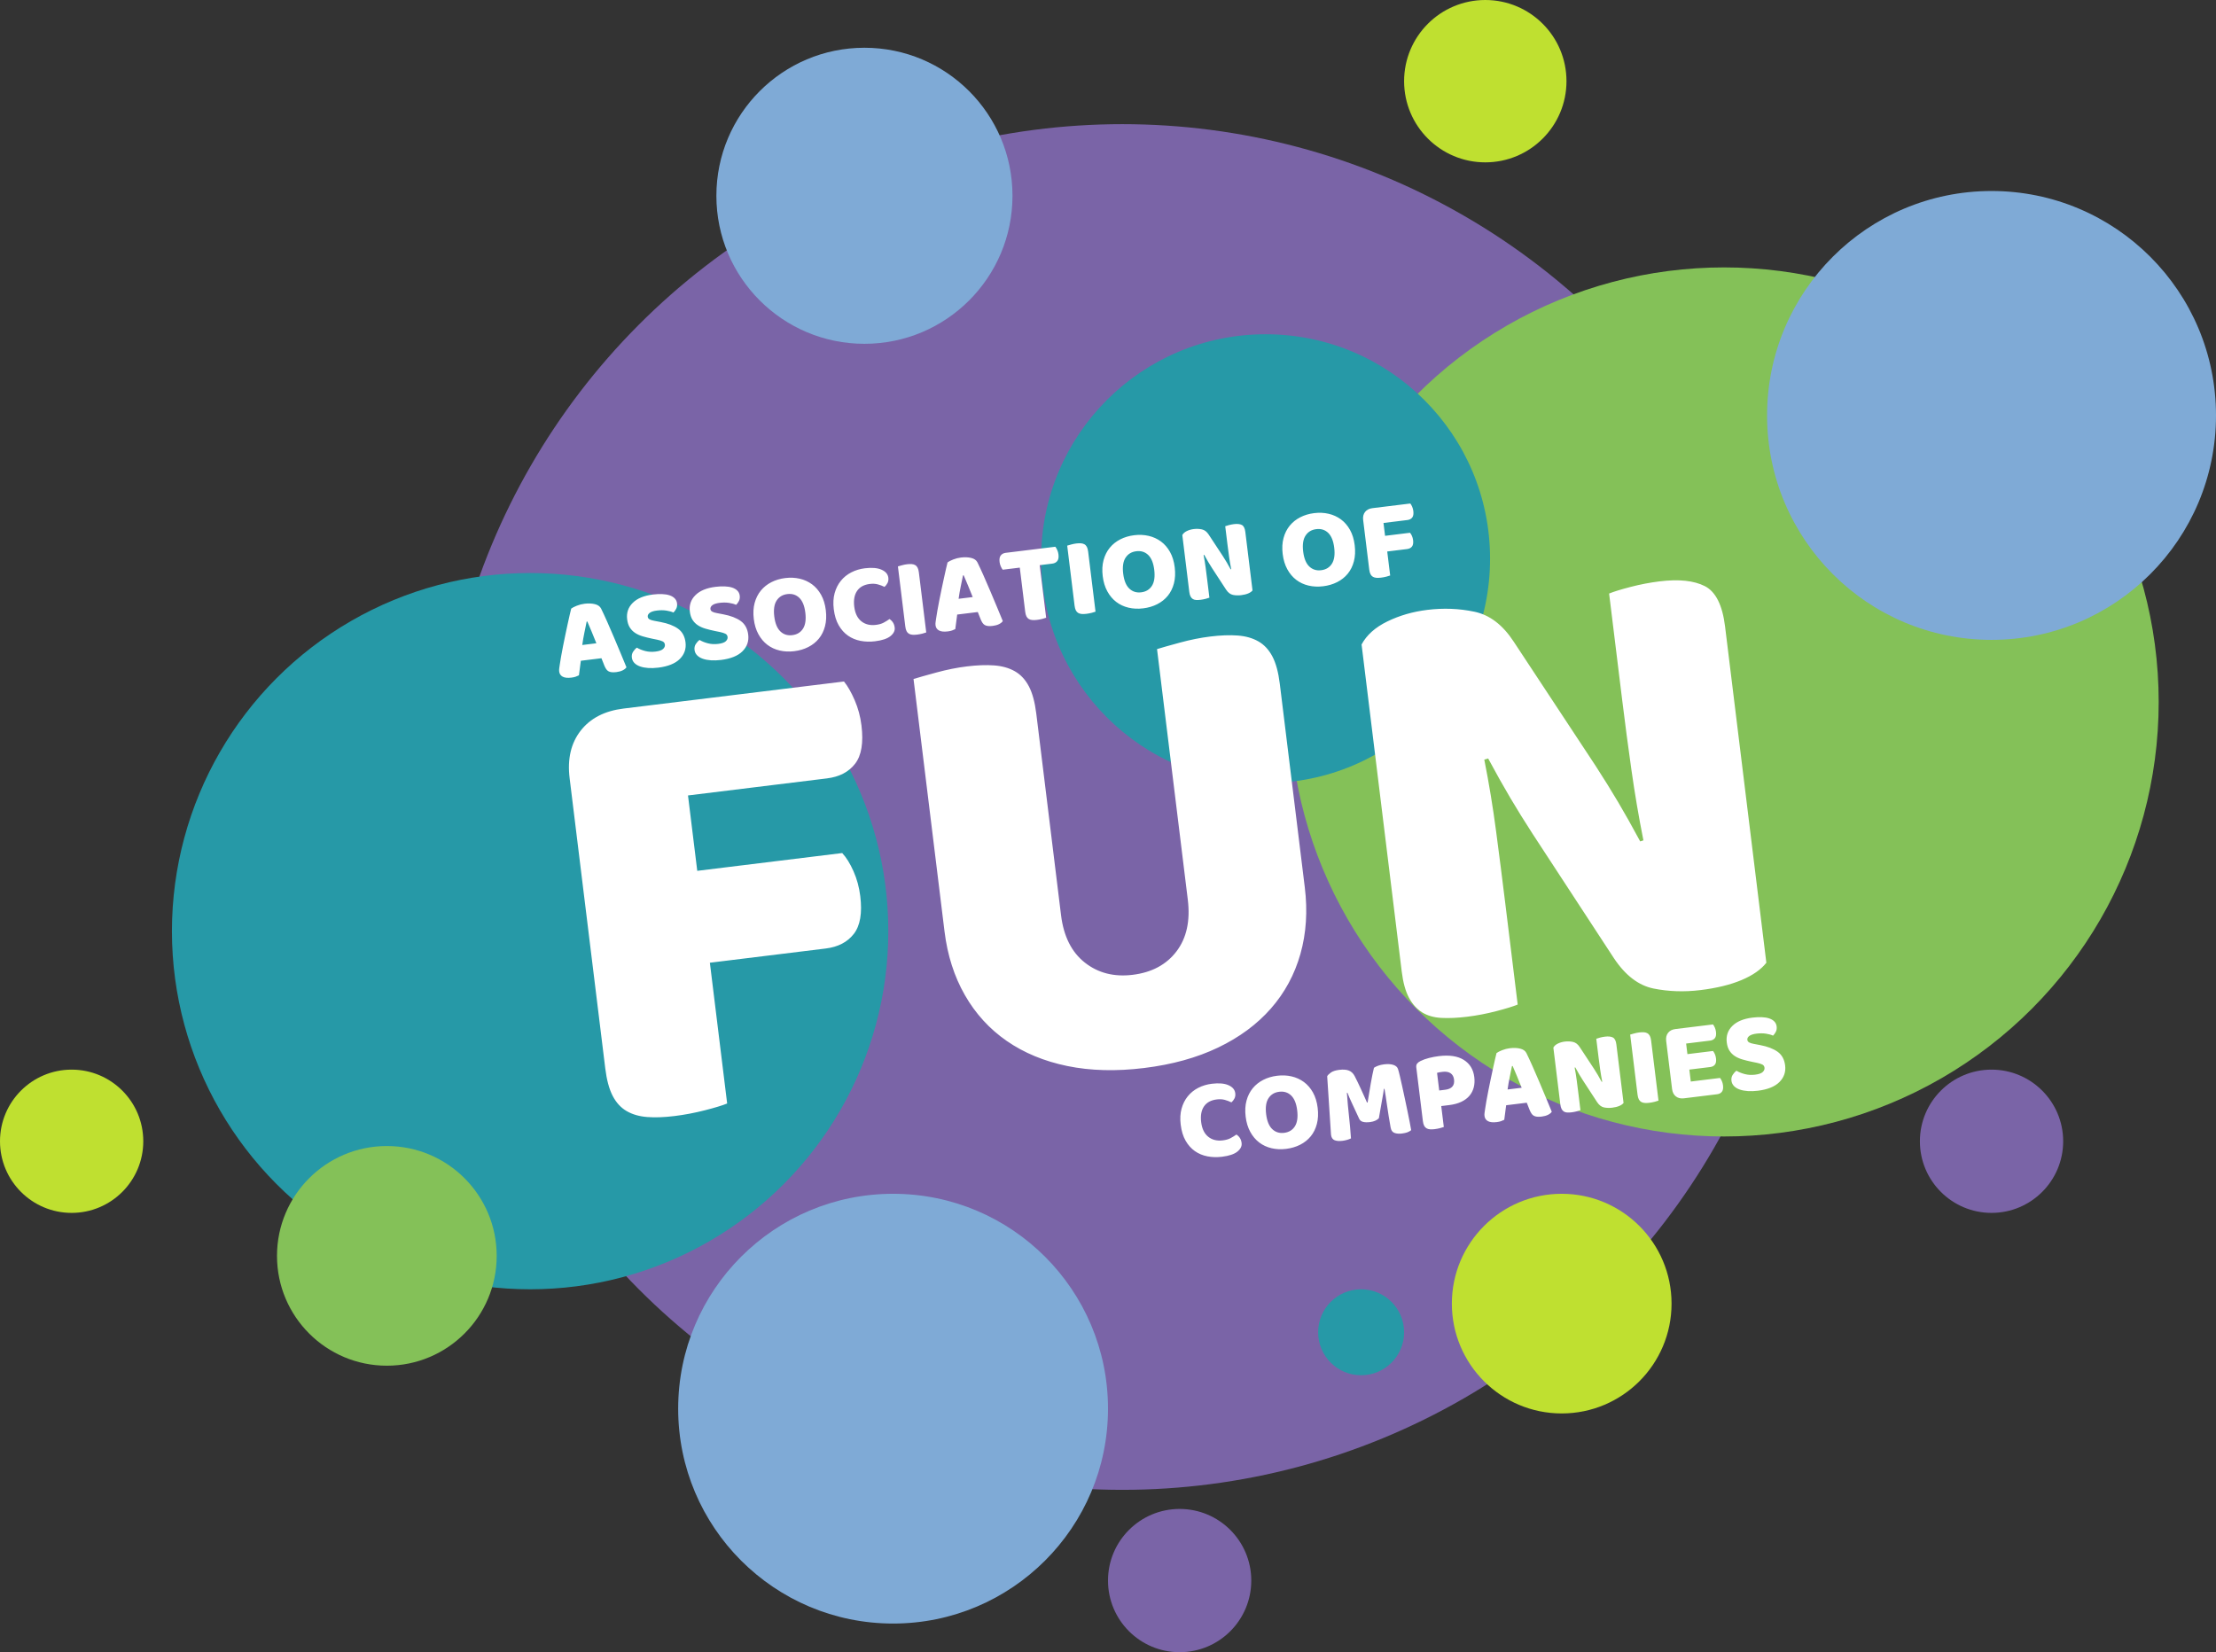
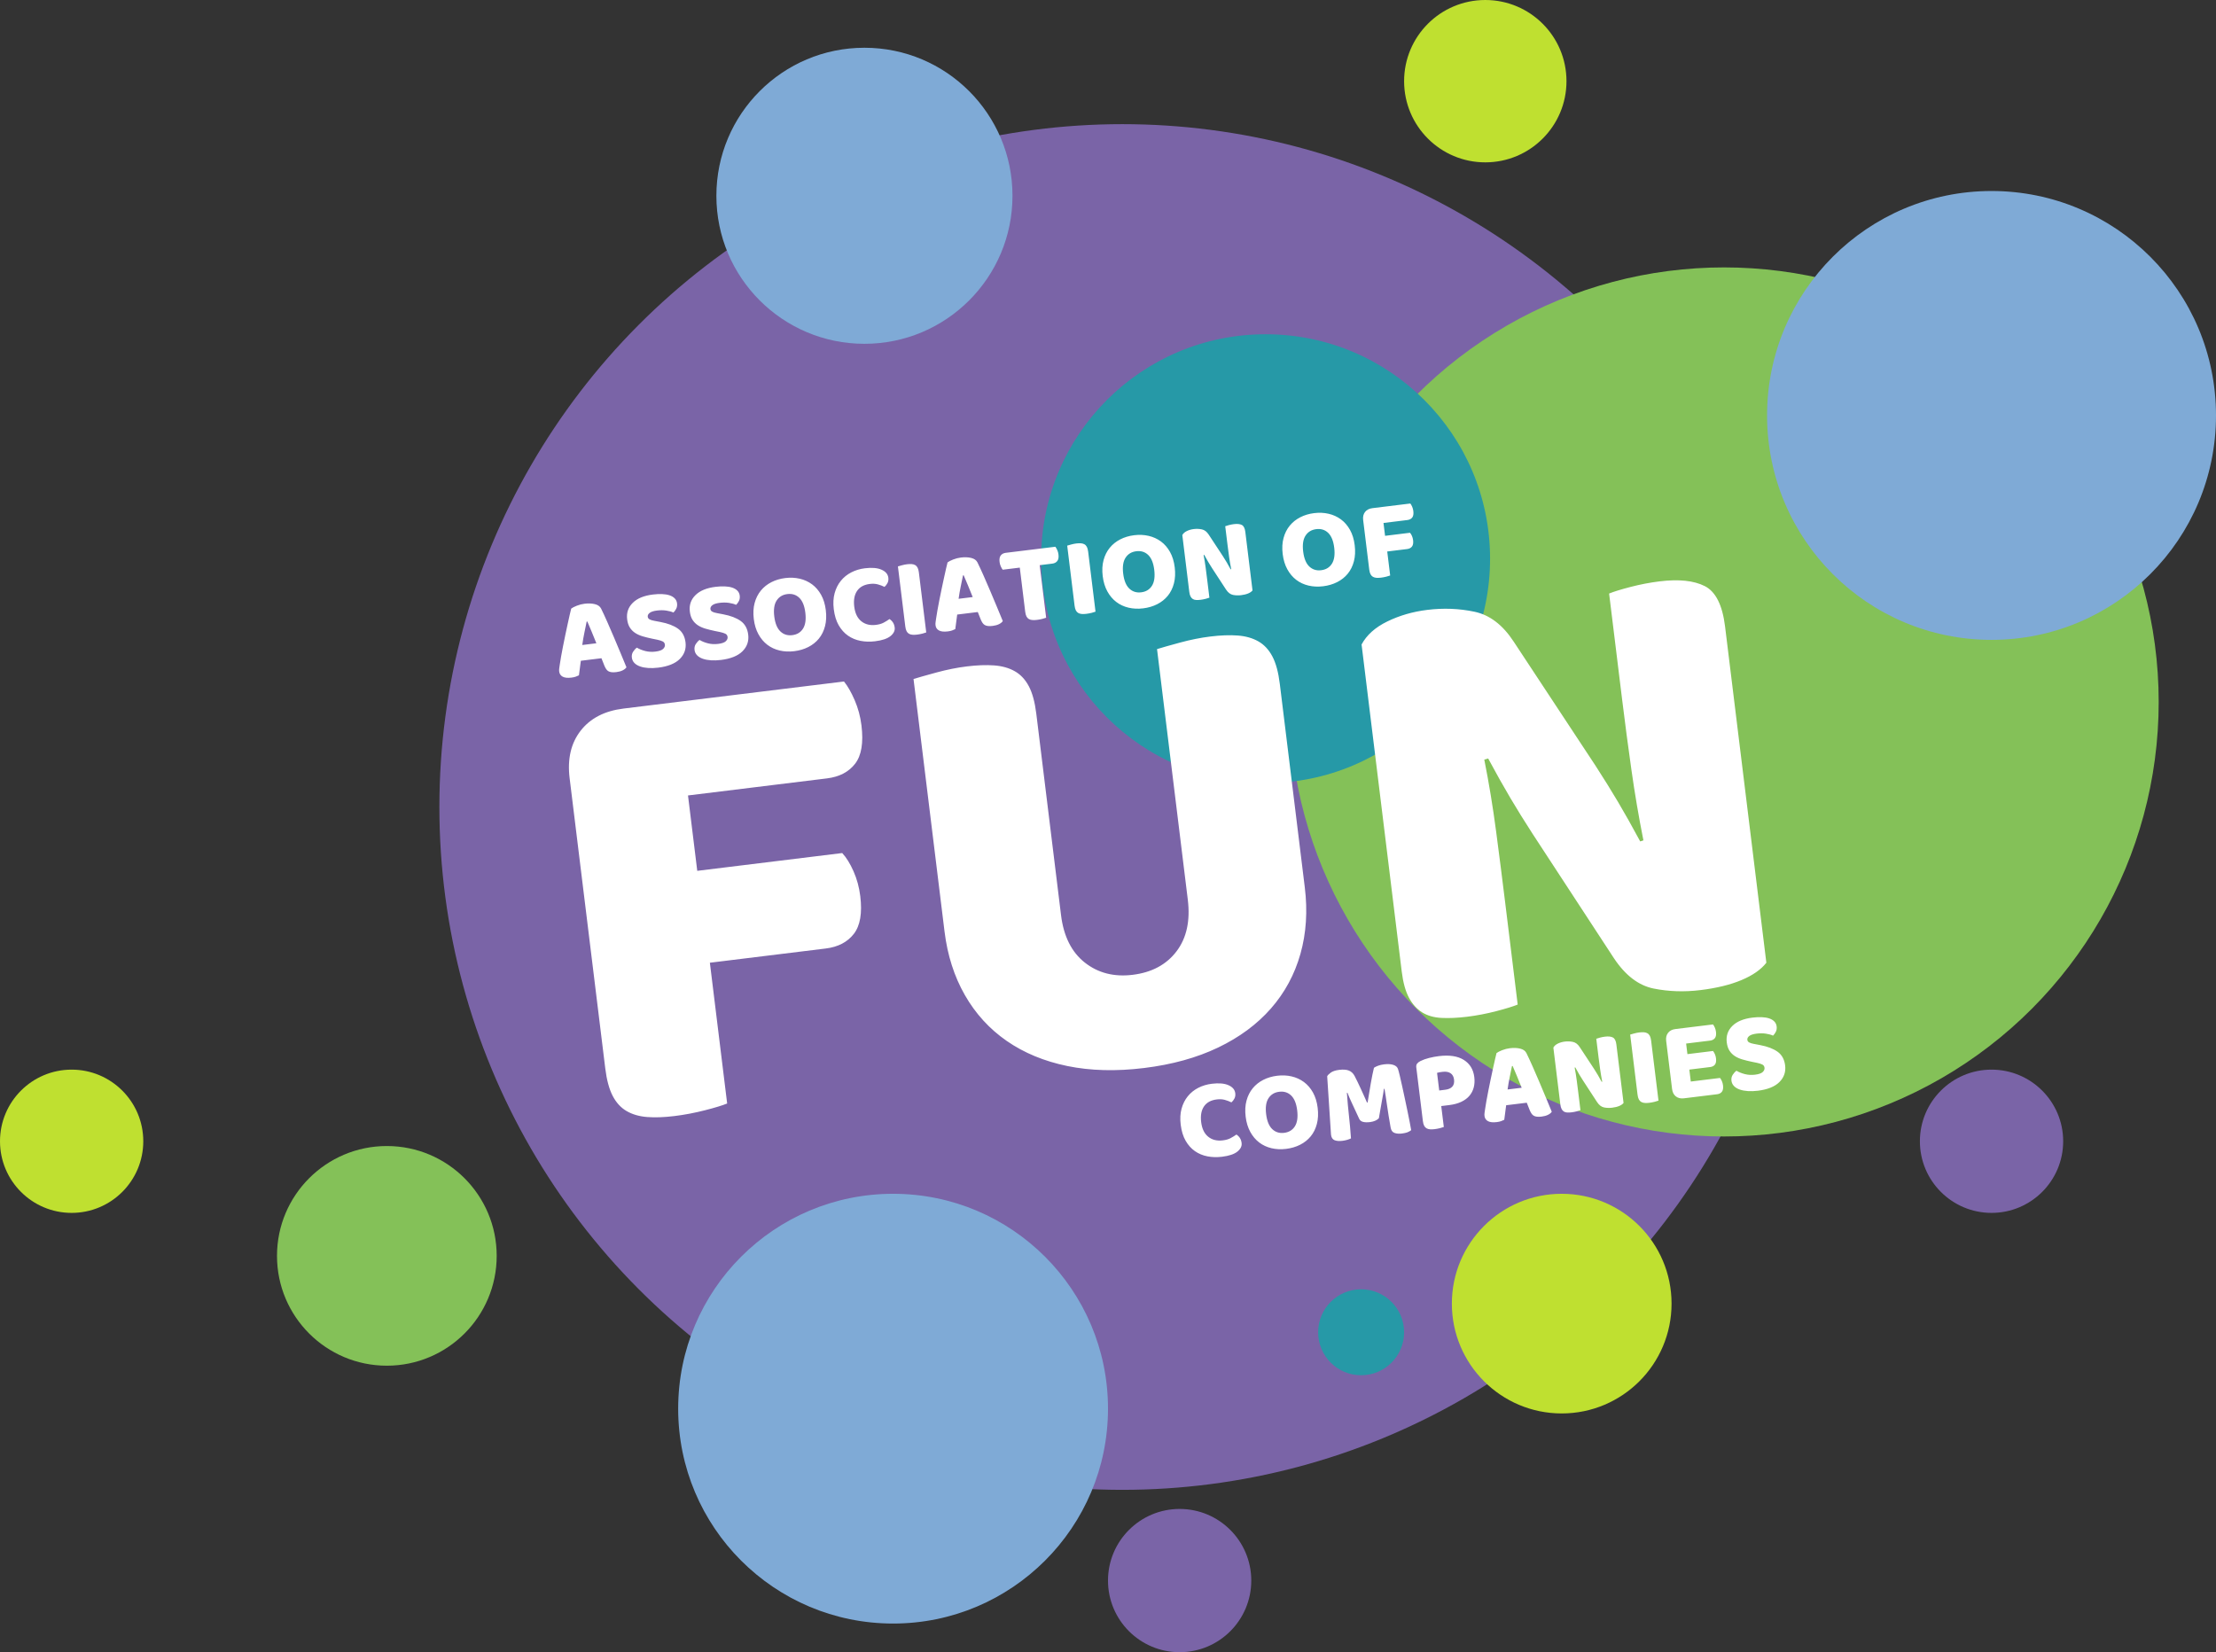
<svg xmlns="http://www.w3.org/2000/svg" width="232" height="173" viewBox="0 0 232 173">
  <rect x="0" y="0" width="232" height="173" fill="#333333" stroke="none" />
  <g fill="none" fill-rule="evenodd">
    <circle cx="117.5" cy="84.5" r="71.5" fill="#7A64A7" />
    <circle cx="180.5" cy="73.5" r="45.5" fill="#84C158" />
-     <circle cx="55.5" cy="97.5" r="37.5" fill="#2699A7" />
    <circle cx="93.5" cy="147.5" r="22.5" fill="#7FAAD6" />
    <circle cx="208.5" cy="43.5" r="23.5" fill="#7FAAD6" />
    <circle cx="132.5" cy="58.5" r="23.5" fill="#2699A7" />
    <circle cx="90.5" cy="20.5" r="15.5" fill="#7FAAD6" />
    <circle cx="40.5" cy="131.5" r="11.5" fill="#84C158" />
    <circle cx="155.5" cy="8.5" r="8.5" fill="#BFE030" />
    <circle cx="163.5" cy="136.5" r="11.5" fill="#BFE030" />
    <circle cx="208.5" cy="119.5" r="7.5" fill="#7A64A7" />
    <circle cx="123.5" cy="165.5" r="7.5" fill="#7A64A7" />
    <circle cx="7.5" cy="119.5" r="7.5" fill="#BFE030" />
    <circle cx="142.5" cy="139.5" r="4.5" fill="#2699A7" />
    <g fill="#FFF" fill-rule="nonzero">
      <path d="M6.563 55c1.07 0 2.153-.07 3.247-.211 1.094-.14 1.896-.282 2.408-.422v-14.85h12.219c1.303 0 2.339-.387 3.107-1.161.768-.774 1.152-2.053 1.152-3.836 0-.938-.128-1.83-.384-2.674-.256-.844-.57-1.525-.943-2.04H12.08v-7.953H26.74c1.303 0 2.339-.387 3.107-1.162.768-.774 1.152-2.076 1.152-3.905 0-.939-.128-1.842-.384-2.71-.256-.868-.547-1.56-.873-2.076H6.493c-2.001 0-3.584.586-4.748 1.76C.582 14.931 0 16.527 0 18.544v30.614c0 1.22.14 2.205.419 2.956.28.75.698 1.337 1.257 1.759.558.422 1.245.715 2.06.88.814.164 1.756.246 2.827.246zM56 56c2.956 0 5.606-.395 7.952-1.185s4.34-1.918 5.981-3.382c1.642-1.465 2.897-3.231 3.765-5.3.868-2.069 1.302-4.358 1.302-6.868V17.788c0-1.209-.14-2.185-.422-2.929-.282-.744-.704-1.325-1.267-1.743-.563-.419-1.255-.71-2.076-.872-.82-.163-1.77-.244-2.85-.244-1.032 0-2.11.081-3.237.244-1.126.163-1.947.29-2.463.384v26.427c0 2.232-.61 3.975-1.83 5.23-1.22 1.255-2.838 1.883-4.855 1.883-1.97 0-3.577-.628-4.82-1.883-1.244-1.255-1.865-2.998-1.865-5.23V17.788c0-1.209-.14-2.185-.422-2.929-.282-.744-.704-1.325-1.267-1.743-.563-.419-1.255-.71-2.076-.872-.821-.163-1.771-.244-2.85-.244-1.032 0-2.111.081-3.237.244-1.126.163-1.947.29-2.463.384v26.637c0 2.51.434 4.8 1.302 6.868.868 2.069 2.123 3.835 3.765 5.3 1.642 1.464 3.635 2.591 5.981 3.382C50.394 55.605 53.044 56 56 56zm58.801-1c1.708 0 3.173-.173 4.396-.518 1.223-.345 2.157-.84 2.803-1.484V17.522c0-2.255-.53-3.739-1.592-4.452-1.061-.713-2.607-1.07-4.638-1.07-1.015 0-2.041.069-3.08.207-1.038.138-1.81.276-2.318.414v11.182c0 2.484.023 4.97.069 7.454.046 2.485.161 4.97.346 7.454l-.346.07c-.646-1.657-1.246-3.118-1.8-4.384-.554-1.265-1.177-2.611-1.869-4.037l-6.921-13.943c-.923-1.886-2.158-3.094-3.703-3.623-1.546-.53-3.173-.794-4.88-.794-1.523 0-2.953.23-4.292.69-1.338.46-2.33 1.15-2.976 2.07v34.511c0 1.15.138 2.082.415 2.796.277.713.67 1.276 1.177 1.69.508.415 1.154.69 1.938.829.785.138 1.684.207 2.7.207 1.015 0 2.041-.07 3.08-.207 1.038-.138 1.81-.276 2.318-.414V43.474c0-2.485-.011-5.016-.034-7.593-.023-2.577-.127-5.107-.312-7.592l.416-.07c.646 1.657 1.246 3.118 1.8 4.384.553 1.265 1.176 2.611 1.868 4.037l6.853 13.943c.969 1.932 2.215 3.152 3.737 3.658 1.523.506 3.138.759 4.845.759zM6.204 8.12c.264 0 .492-.034.684-.102.192-.068.336-.158.432-.27-.12-.44-.26-.946-.42-1.518-.16-.572-.324-1.152-.492-1.74-.168-.588-.336-1.158-.504-1.71-.168-.552-.324-1.036-.468-1.452-.088-.248-.286-.43-.594-.546C4.534.666 4.18.608 3.78.608c-.28 0-.558.036-.834.108-.276.072-.482.148-.618.228-.056.144-.134.352-.234.624s-.21.582-.33.93l-.384 1.11c-.136.392-.264.774-.384 1.146-.12.372-.23.718-.33 1.038-.1.32-.178.588-.234.804-.04.152-.076.284-.108.396-.032.112-.048.224-.048.336 0 .248.098.442.294.582.196.14.498.21.906.21.176 0 .326-.014.45-.042.124-.028.242-.062.354-.102.064-.24.128-.488.192-.744l.096-.378.096-.366h2.172l.216.828c.04.136.086.256.138.36.052.104.12.188.204.252.084.064.192.112.324.144.132.032.294.048.486.048zM4.5 4.868H3.012c.112-.424.238-.842.378-1.254.14-.412.266-.786.378-1.122h.072c.096.328.202.698.318 1.11.116.412.23.834.342 1.266zm6.108 3.324c1.04 0 1.828-.21 2.364-.63.536-.42.804-.97.804-1.65 0-.64-.202-1.146-.606-1.518-.404-.372-.982-.678-1.734-.918l-.636-.204c-.208-.064-.364-.134-.468-.21-.104-.076-.156-.174-.156-.294 0-.152.084-.278.252-.378.168-.1.432-.15.792-.15.352 0 .676.042.972.126.296.084.532.182.708.294.136-.104.252-.23.348-.378.096-.148.144-.326.144-.534 0-.208-.06-.39-.18-.546-.12-.156-.286-.284-.498-.384-.212-.1-.466-.174-.762-.222-.296-.048-.616-.072-.96-.072-.944 0-1.678.204-2.202.612-.524.408-.786.952-.786 1.632 0 .352.058.65.174.894.116.244.278.454.486.63.208.176.456.326.744.45s.608.246.96.366l.504.168c.232.08.412.162.54.246.128.084.192.206.192.366s-.08.3-.24.42c-.16.12-.436.18-.828.18-.384 0-.738-.064-1.062-.192-.324-.128-.598-.28-.822-.456-.16.088-.308.214-.444.378s-.204.362-.204.594c0 .224.066.422.198.594s.316.316.552.432c.236.116.512.204.828.264.316.06.658.09 1.026.09zm6.612 0c1.04 0 1.828-.21 2.364-.63.536-.42.804-.97.804-1.65 0-.64-.202-1.146-.606-1.518-.404-.372-.982-.678-1.734-.918l-.636-.204c-.208-.064-.364-.134-.468-.21-.104-.076-.156-.174-.156-.294 0-.152.084-.278.252-.378.168-.1.432-.15.792-.15.352 0 .676.042.972.126.296.084.532.182.708.294.136-.104.252-.23.348-.378.096-.148.144-.326.144-.534 0-.208-.06-.39-.18-.546-.12-.156-.286-.284-.498-.384-.212-.1-.466-.174-.762-.222-.296-.048-.616-.072-.96-.072-.944 0-1.678.204-2.202.612-.524.408-.786.952-.786 1.632 0 .352.058.65.174.894.116.244.278.454.486.63.208.176.456.326.744.45s.608.246.96.366l.504.168c.232.08.412.162.54.246.128.084.192.206.192.366s-.08.3-.24.42c-.16.12-.436.18-.828.18-.384 0-.738-.064-1.062-.192-.324-.128-.598-.28-.822-.456-.16.088-.308.214-.444.378s-.204.362-.204.594c0 .224.066.422.198.594s.316.316.552.432c.236.116.512.204.828.264.316.06.658.09 1.026.09zm7.74.024c.544 0 1.048-.084 1.512-.252.464-.168.866-.414 1.206-.738.34-.324.606-.728.798-1.212.192-.484.288-1.038.288-1.662 0-.624-.098-1.176-.294-1.656-.196-.48-.466-.882-.81-1.206-.344-.324-.746-.57-1.206-.738C25.994.584 25.496.5 24.96.5s-1.034.084-1.494.252c-.46.168-.86.414-1.2.738-.34.324-.608.726-.804 1.206-.196.48-.294 1.032-.294 1.656 0 .616.096 1.164.288 1.644.192.48.456.884.792 1.212.336.328.736.578 1.2.75.464.172.968.258 1.512.258zm0-1.692c-.496 0-.892-.18-1.188-.54-.296-.36-.444-.904-.444-1.632 0-.728.15-1.27.45-1.626.3-.356.698-.534 1.194-.534.504 0 .902.18 1.194.54.292.36.438.9.438 1.62 0 .728-.148 1.272-.444 1.632-.296.36-.696.54-1.2.54zm8.532 1.692c.744 0 1.298-.114 1.662-.342.364-.228.546-.506.546-.834 0-.208-.038-.39-.114-.546-.076-.156-.182-.29-.318-.402-.208.112-.426.212-.654.3-.228.088-.506.132-.834.132-.616 0-1.106-.188-1.47-.564-.364-.376-.546-.912-.546-1.608 0-.688.164-1.22.492-1.596.328-.376.8-.564 1.416-.564.312 0 .586.048.822.144.236.096.458.212.666.348.136-.088.256-.208.36-.36.104-.152.156-.332.156-.54 0-.376-.202-.684-.606-.924-.404-.24-.974-.36-1.71-.36-.52 0-1.008.084-1.464.252-.456.168-.854.416-1.194.744-.34.328-.608.73-.804 1.206-.196.476-.294 1.026-.294 1.65 0 .672.102 1.25.306 1.734.204.484.482.884.834 1.2.352.316.764.55 1.236.702.472.152.976.228 1.512.228zm4.452-.156c.184 0 .37-.012.558-.036.188-.024.326-.048.414-.072V1.616c0-.208-.024-.376-.072-.504-.048-.128-.12-.228-.216-.3-.096-.072-.214-.122-.354-.15-.14-.028-.302-.042-.486-.042-.176 0-.36.014-.552.042-.192.028-.332.05-.42.066v6.336c0 .208.024.376.072.504.048.128.12.228.216.3.096.072.214.122.354.15.14.028.302.042.486.042zm7.956.06c.264 0 .492-.034.684-.102.192-.068.336-.158.432-.27-.12-.44-.26-.946-.42-1.518-.16-.572-.324-1.152-.492-1.74-.168-.588-.336-1.158-.504-1.71-.168-.552-.324-1.036-.468-1.452-.088-.248-.286-.43-.594-.546-.308-.116-.662-.174-1.062-.174-.28 0-.558.036-.834.108-.276.072-.482.148-.618.228-.056.144-.134.352-.234.624s-.21.582-.33.93l-.384 1.11c-.136.392-.264.774-.384 1.146-.12.372-.23.718-.33 1.038-.1.32-.178.588-.234.804-.04.152-.076.284-.108.396-.032.112-.048.224-.048.336 0 .248.098.442.294.582.196.14.498.21.906.21.176 0 .326-.014.45-.042.124-.028.242-.062.354-.102.064-.24.128-.488.192-.744s.128-.504.192-.744h2.172l.216.828c.04.136.086.256.138.36.052.104.12.188.204.252.084.064.192.112.324.144.132.032.294.048.486.048zm-1.704-3.252h-1.488c.112-.424.238-.842.378-1.254.14-.412.266-.786.378-1.122h.072c.096.328.202.698.318 1.11.116.412.23.834.342 1.266zm6.396 3.192c.184 0 .37-.012.558-.036.188-.024.326-.048.414-.072V2.408h1.332c.224 0 .406-.068.546-.204.14-.136.21-.36.21-.672 0-.168-.024-.328-.072-.48-.048-.152-.1-.272-.156-.36h-5.232c-.224 0-.406.068-.546.204-.14.136-.21.36-.21.672 0 .168.024.328.072.48.048.152.1.272.156.36h1.8v4.656c0 .208.024.376.072.504.048.128.12.228.216.3.096.072.214.122.354.15.14.028.302.042.486.042zm5.208 0c.184 0 .37-.012.558-.036.188-.024.326-.048.414-.072V1.616c0-.208-.024-.376-.072-.504-.048-.128-.12-.228-.216-.3-.096-.072-.214-.122-.354-.15-.14-.028-.302-.042-.486-.042-.176 0-.36.014-.552.042-.192.028-.332.05-.42.066v6.336c0 .208.024.376.072.504.048.128.12.228.216.3.096.072.214.122.354.15.14.028.302.042.486.042zm5.964.156c.544 0 1.048-.084 1.512-.252.464-.168.866-.414 1.206-.738.34-.324.606-.728.798-1.212.192-.484.288-1.038.288-1.662 0-.624-.098-1.176-.294-1.656-.196-.48-.466-.882-.81-1.206-.344-.324-.746-.57-1.206-.738C62.798.584 62.3.5 61.764.5S60.73.584 60.27.752c-.46.168-.86.414-1.2.738-.34.324-.608.726-.804 1.206-.196.48-.294 1.032-.294 1.656 0 .616.096 1.164.288 1.644.192.48.456.884.792 1.212.336.328.736.578 1.2.75.464.172.968.258 1.512.258zm0-1.692c-.496 0-.892-.18-1.188-.54-.296-.36-.444-.904-.444-1.632 0-.728.15-1.27.45-1.626.3-.356.698-.534 1.194-.534.504 0 .902.18 1.194.54.292.36.438.9.438 1.62 0 .728-.148 1.272-.444 1.632-.296.36-.696.54-1.2.54zm10.344 1.572c.296 0 .55-.03.762-.09.212-.06.374-.146.486-.258V1.58c0-.392-.092-.65-.276-.774-.184-.124-.452-.186-.804-.186-.176 0-.354.012-.534.036-.18.024-.314.048-.402.072v1.944c0 .432.004.864.012 1.296.008.432.028.864.06 1.296l-.06.012c-.112-.288-.216-.542-.312-.762-.096-.22-.204-.454-.324-.702l-1.2-2.424c-.16-.328-.374-.538-.642-.63-.268-.092-.55-.138-.846-.138-.264 0-.512.04-.744.12-.232.08-.404.2-.516.36v6c0 .2.024.362.072.486.048.124.116.222.204.294.088.072.2.12.336.144.136.024.292.036.468.036.176 0 .354-.012.534-.036.18-.024.314-.048.402-.072v-1.86c0-.432-.002-.872-.006-1.32-.004-.448-.022-.888-.054-1.32l.072-.012c.112.288.216.542.312.762.096.22.204.454.324.702l1.188 2.424c.168.336.384.548.648.636.264.088.544.132.84.132zm8.64.12c.544 0 1.048-.084 1.512-.252.464-.168.866-.414 1.206-.738.34-.324.606-.728.798-1.212.192-.484.288-1.038.288-1.662 0-.624-.098-1.176-.294-1.656-.196-.48-.466-.882-.81-1.206-.344-.324-.746-.57-1.206-.738C81.782.584 81.284.5 80.748.5s-1.034.084-1.494.252c-.46.168-.86.414-1.2.738-.34.324-.608.726-.804 1.206-.196.48-.294 1.032-.294 1.656 0 .616.096 1.164.288 1.644.192.48.456.884.792 1.212.336.328.736.578 1.2.75.464.172.968.258 1.512.258zm0-1.692c-.496 0-.892-.18-1.188-.54-.296-.36-.444-.904-.444-1.632 0-.728.15-1.27.45-1.626.3-.356.698-.534 1.194-.534.504 0 .902.18 1.194.54.292.36.438.9.438 1.62 0 .728-.148 1.272-.444 1.632-.296.36-.696.54-1.2.54zM86.88 8.06c.184 0 .37-.012.558-.036.188-.024.326-.048.414-.072V5.42h2.1c.224 0 .402-.066.534-.198s.198-.35.198-.654c0-.16-.022-.312-.066-.456-.044-.144-.098-.26-.162-.348h-2.628V2.408h2.52c.224 0 .402-.066.534-.198s.198-.354.198-.666c0-.16-.022-.314-.066-.462-.044-.148-.094-.266-.15-.354h-3.996c-.344 0-.616.1-.816.3-.2.2-.3.472-.3.816v5.22c0 .208.024.376.072.504.048.128.12.228.216.3.096.072.214.122.354.15.14.028.302.042.486.042zM62.964 66.216c.744 0 1.298-.114 1.662-.342.364-.228.546-.506.546-.834 0-.208-.038-.39-.114-.546-.076-.156-.182-.29-.318-.402-.208.112-.426.212-.654.3-.228.088-.506.132-.834.132-.616 0-1.106-.188-1.47-.564-.364-.376-.546-.912-.546-1.608 0-.688.164-1.22.492-1.596.328-.376.8-.564 1.416-.564.312 0 .586.048.822.144.236.096.458.212.666.348.136-.088.256-.208.36-.36.104-.152.156-.332.156-.54 0-.376-.202-.684-.606-.924-.404-.24-.974-.36-1.71-.36-.52 0-1.008.084-1.464.252-.456.168-.854.416-1.194.744-.34.328-.608.73-.804 1.206-.196.476-.294 1.026-.294 1.65 0 .672.102 1.25.306 1.734.204.484.482.884.834 1.2.352.316.764.55 1.236.702.472.152.976.228 1.512.228zm6.756 0c.544 0 1.048-.084 1.512-.252.464-.168.866-.414 1.206-.738.34-.324.606-.728.798-1.212.192-.484.288-1.038.288-1.662 0-.624-.098-1.176-.294-1.656-.196-.48-.466-.882-.81-1.206-.344-.324-.746-.57-1.206-.738-.46-.168-.958-.252-1.494-.252s-1.034.084-1.494.252c-.46.168-.86.414-1.2.738-.34.324-.608.726-.804 1.206-.196.48-.294 1.032-.294 1.656 0 .616.096 1.164.288 1.644.192.48.456.884.792 1.212.336.328.736.578 1.2.75.464.172.968.258 1.512.258zm0-1.692c-.496 0-.892-.18-1.188-.54-.296-.36-.444-.904-.444-1.632 0-.728.15-1.27.45-1.626.3-.356.698-.534 1.194-.534.504 0 .902.18 1.194.54.292.36.438.9.438 1.62 0 .728-.148 1.272-.444 1.632-.296.36-.696.54-1.2.54zm12.24 1.572c.232 0 .422-.018.57-.054.148-.036.29-.094.426-.174-.008-.192-.024-.466-.048-.822-.024-.356-.054-.748-.09-1.176l-.114-1.338c-.04-.464-.08-.904-.12-1.32-.04-.416-.078-.79-.114-1.122-.036-.332-.07-.578-.102-.738-.04-.216-.184-.382-.432-.498-.248-.116-.568-.174-.96-.174-.232 0-.442.022-.63.066-.188.044-.342.098-.462.162-.16.424-.336.95-.528 1.578-.192.628-.384 1.278-.576 1.95h-.06l-.216-.702c-.08-.26-.162-.522-.246-.786-.084-.264-.168-.52-.252-.768-.084-.248-.162-.468-.234-.66-.112-.296-.288-.51-.528-.642-.24-.132-.572-.198-.996-.198-.392 0-.696.06-.912.18-.216.12-.356.232-.42.336l-.348 6.12c0 .296.098.5.294.612.196.112.47.168.822.168.168 0 .336-.014.504-.042.168-.028.304-.062.408-.102.024-.456.042-.872.054-1.248.012-.376.02-.748.024-1.116.004-.368.012-.746.024-1.134.012-.388.03-.818.054-1.29h.06c.08.328.192.71.336 1.146.144.436.328 1.006.552 1.71.056.176.178.3.366.372.188.072.426.108.714.108.216 0 .406-.026.57-.078.164-.052.298-.122.402-.21.216-.736.4-1.34.552-1.812.152-.472.268-.864.348-1.176h.06c.024.472.042 1.056.054 1.752.012.696.042 1.48.09 2.352.016.304.128.508.336.612.208.104.464.156.768.156zm3.456-.036c.184 0 .37-.012.558-.036.188-.024.326-.048.414-.072v-2.208h.852c.488 0 .918-.062 1.29-.186s.68-.3.924-.528c.244-.228.428-.5.552-.816.124-.316.186-.67.186-1.062 0-.808-.292-1.448-.876-1.92-.584-.472-1.428-.708-2.532-.708-.352 0-.702.022-1.05.066-.348.044-.658.114-.93.21-.16.056-.286.13-.378.222-.092.092-.138.222-.138.39v5.652c0 .208.024.376.072.504.048.128.12.228.216.3.096.072.214.122.354.15.14.028.302.042.486.042zm1.596-3.96h-.636v-1.86c.088-.016.174-.026.258-.03.084-.004.19-.006.318-.006.36 0 .634.082.822.246.188.164.282.398.282.702 0 .32-.09.558-.27.714-.18.156-.438.234-.774.234zm9.672 4.02c.264 0 .492-.034.684-.102.192-.068.336-.158.432-.27-.12-.44-.26-.946-.42-1.518-.16-.572-.324-1.152-.492-1.74-.168-.588-.336-1.158-.504-1.71-.168-.552-.324-1.036-.468-1.452-.088-.248-.286-.43-.594-.546-.308-.116-.662-.174-1.062-.174-.28 0-.558.036-.834.108-.276.072-.482.148-.618.228-.056.144-.134.352-.234.624s-.21.582-.33.93l-.384 1.11c-.136.392-.264.774-.384 1.146-.12.372-.23.718-.33 1.038-.1.32-.178.588-.234.804-.04.152-.076.284-.108.396-.032.112-.048.224-.048.336 0 .248.098.442.294.582.196.14.498.21.906.21.176 0 .326-.014.45-.042.124-.028.242-.062.354-.102.064-.24.128-.488.192-.744l.096-.378.096-.366h2.172l.216.828c.04.136.086.256.138.36.052.104.12.188.204.252.084.064.192.112.324.144.132.032.294.048.486.048zm-1.704-3.252h-1.488c.112-.424.238-.842.378-1.254.14-.412.266-.786.378-1.122h.072c.096.328.202.698.318 1.11.116.412.23.834.342 1.266zm9.144 3.228c.296 0 .55-.03.762-.09.212-.06.374-.146.486-.258V59.58c0-.392-.092-.65-.276-.774-.184-.124-.452-.186-.804-.186-.176 0-.354.012-.534.036-.18.024-.314.048-.402.072v1.944c0 .432.004.864.012 1.296.008.432.028.864.06 1.296l-.06.012c-.112-.288-.216-.542-.312-.762-.096-.22-.204-.454-.324-.702l-1.2-2.424c-.16-.328-.374-.538-.642-.63-.268-.092-.55-.138-.846-.138-.264 0-.512.04-.744.12-.232.08-.404.2-.516.36v6c0 .2.024.362.072.486.048.124.116.222.204.294.088.072.2.12.336.144.136.024.292.036.468.036.176 0 .354-.012.534-.036.18-.024.314-.048.402-.072v-1.86c0-.432-.002-.872-.006-1.32-.004-.448-.022-.888-.054-1.32l.072-.012c.112.288.216.542.312.762.096.22.204.454.324.702l1.188 2.424c.168.336.384.548.648.636.264.088.544.132.84.132zm3.936-.036c.184 0 .37-.012.558-.036.188-.024.326-.048.414-.072v-6.336c0-.208-.024-.376-.072-.504-.048-.128-.12-.228-.216-.3-.096-.072-.214-.122-.354-.15-.14-.028-.302-.042-.486-.042-.176 0-.36.014-.552.042-.192.028-.332.05-.42.066v6.336c0 .208.024.376.072.504.048.128.12.228.216.3.096.072.214.122.354.15.14.028.302.042.486.042zm7.152-.024c.216 0 .39-.066.522-.198s.198-.35.198-.654c0-.16-.022-.312-.066-.456-.044-.144-.094-.26-.15-.348h-3.084v-1.26h2.208c.216 0 .388-.064.516-.192s.192-.344.192-.648c0-.16-.022-.31-.066-.45-.044-.14-.094-.254-.15-.342h-2.7v-1.116h2.532c.216 0 .39-.064.522-.192s.198-.344.198-.648c0-.16-.022-.312-.066-.456-.044-.144-.094-.26-.15-.348h-3.96c-.344 0-.616.1-.816.3-.2.2-.3.472-.3.816v5.076c0 .344.1.616.3.816.2.2.472.3.816.3h3.504zm4.26.156c1.04 0 1.828-.21 2.364-.63.536-.42.804-.97.804-1.65 0-.64-.202-1.146-.606-1.518-.404-.372-.982-.678-1.734-.918l-.636-.204c-.208-.064-.364-.134-.468-.21-.104-.076-.156-.174-.156-.294 0-.152.084-.278.252-.378.168-.1.432-.15.792-.15.352 0 .676.042.972.126.296.084.532.182.708.294.136-.104.252-.23.348-.378.096-.148.144-.326.144-.534 0-.208-.06-.39-.18-.546-.12-.156-.286-.284-.498-.384-.212-.1-.466-.174-.762-.222-.296-.048-.616-.072-.96-.072-.944 0-1.678.204-2.202.612-.524.408-.786.952-.786 1.632 0 .352.058.65.174.894.116.244.278.454.486.63.208.176.456.326.744.45s.608.246.96.366l.504.168c.232.08.412.162.54.246.128.084.192.206.192.366s-.08.3-.24.42c-.16.12-.436.18-.828.18-.384 0-.738-.064-1.062-.192-.324-.128-.598-.28-.822-.456-.16.088-.308.214-.444.378s-.204.362-.204.594c0 .224.066.422.198.594s.316.316.552.432c.236.116.512.204.828.264.316.06.658.09 1.026.09z" transform="rotate(-7 544.302 -437.507)" />
    </g>
  </g>
</svg>